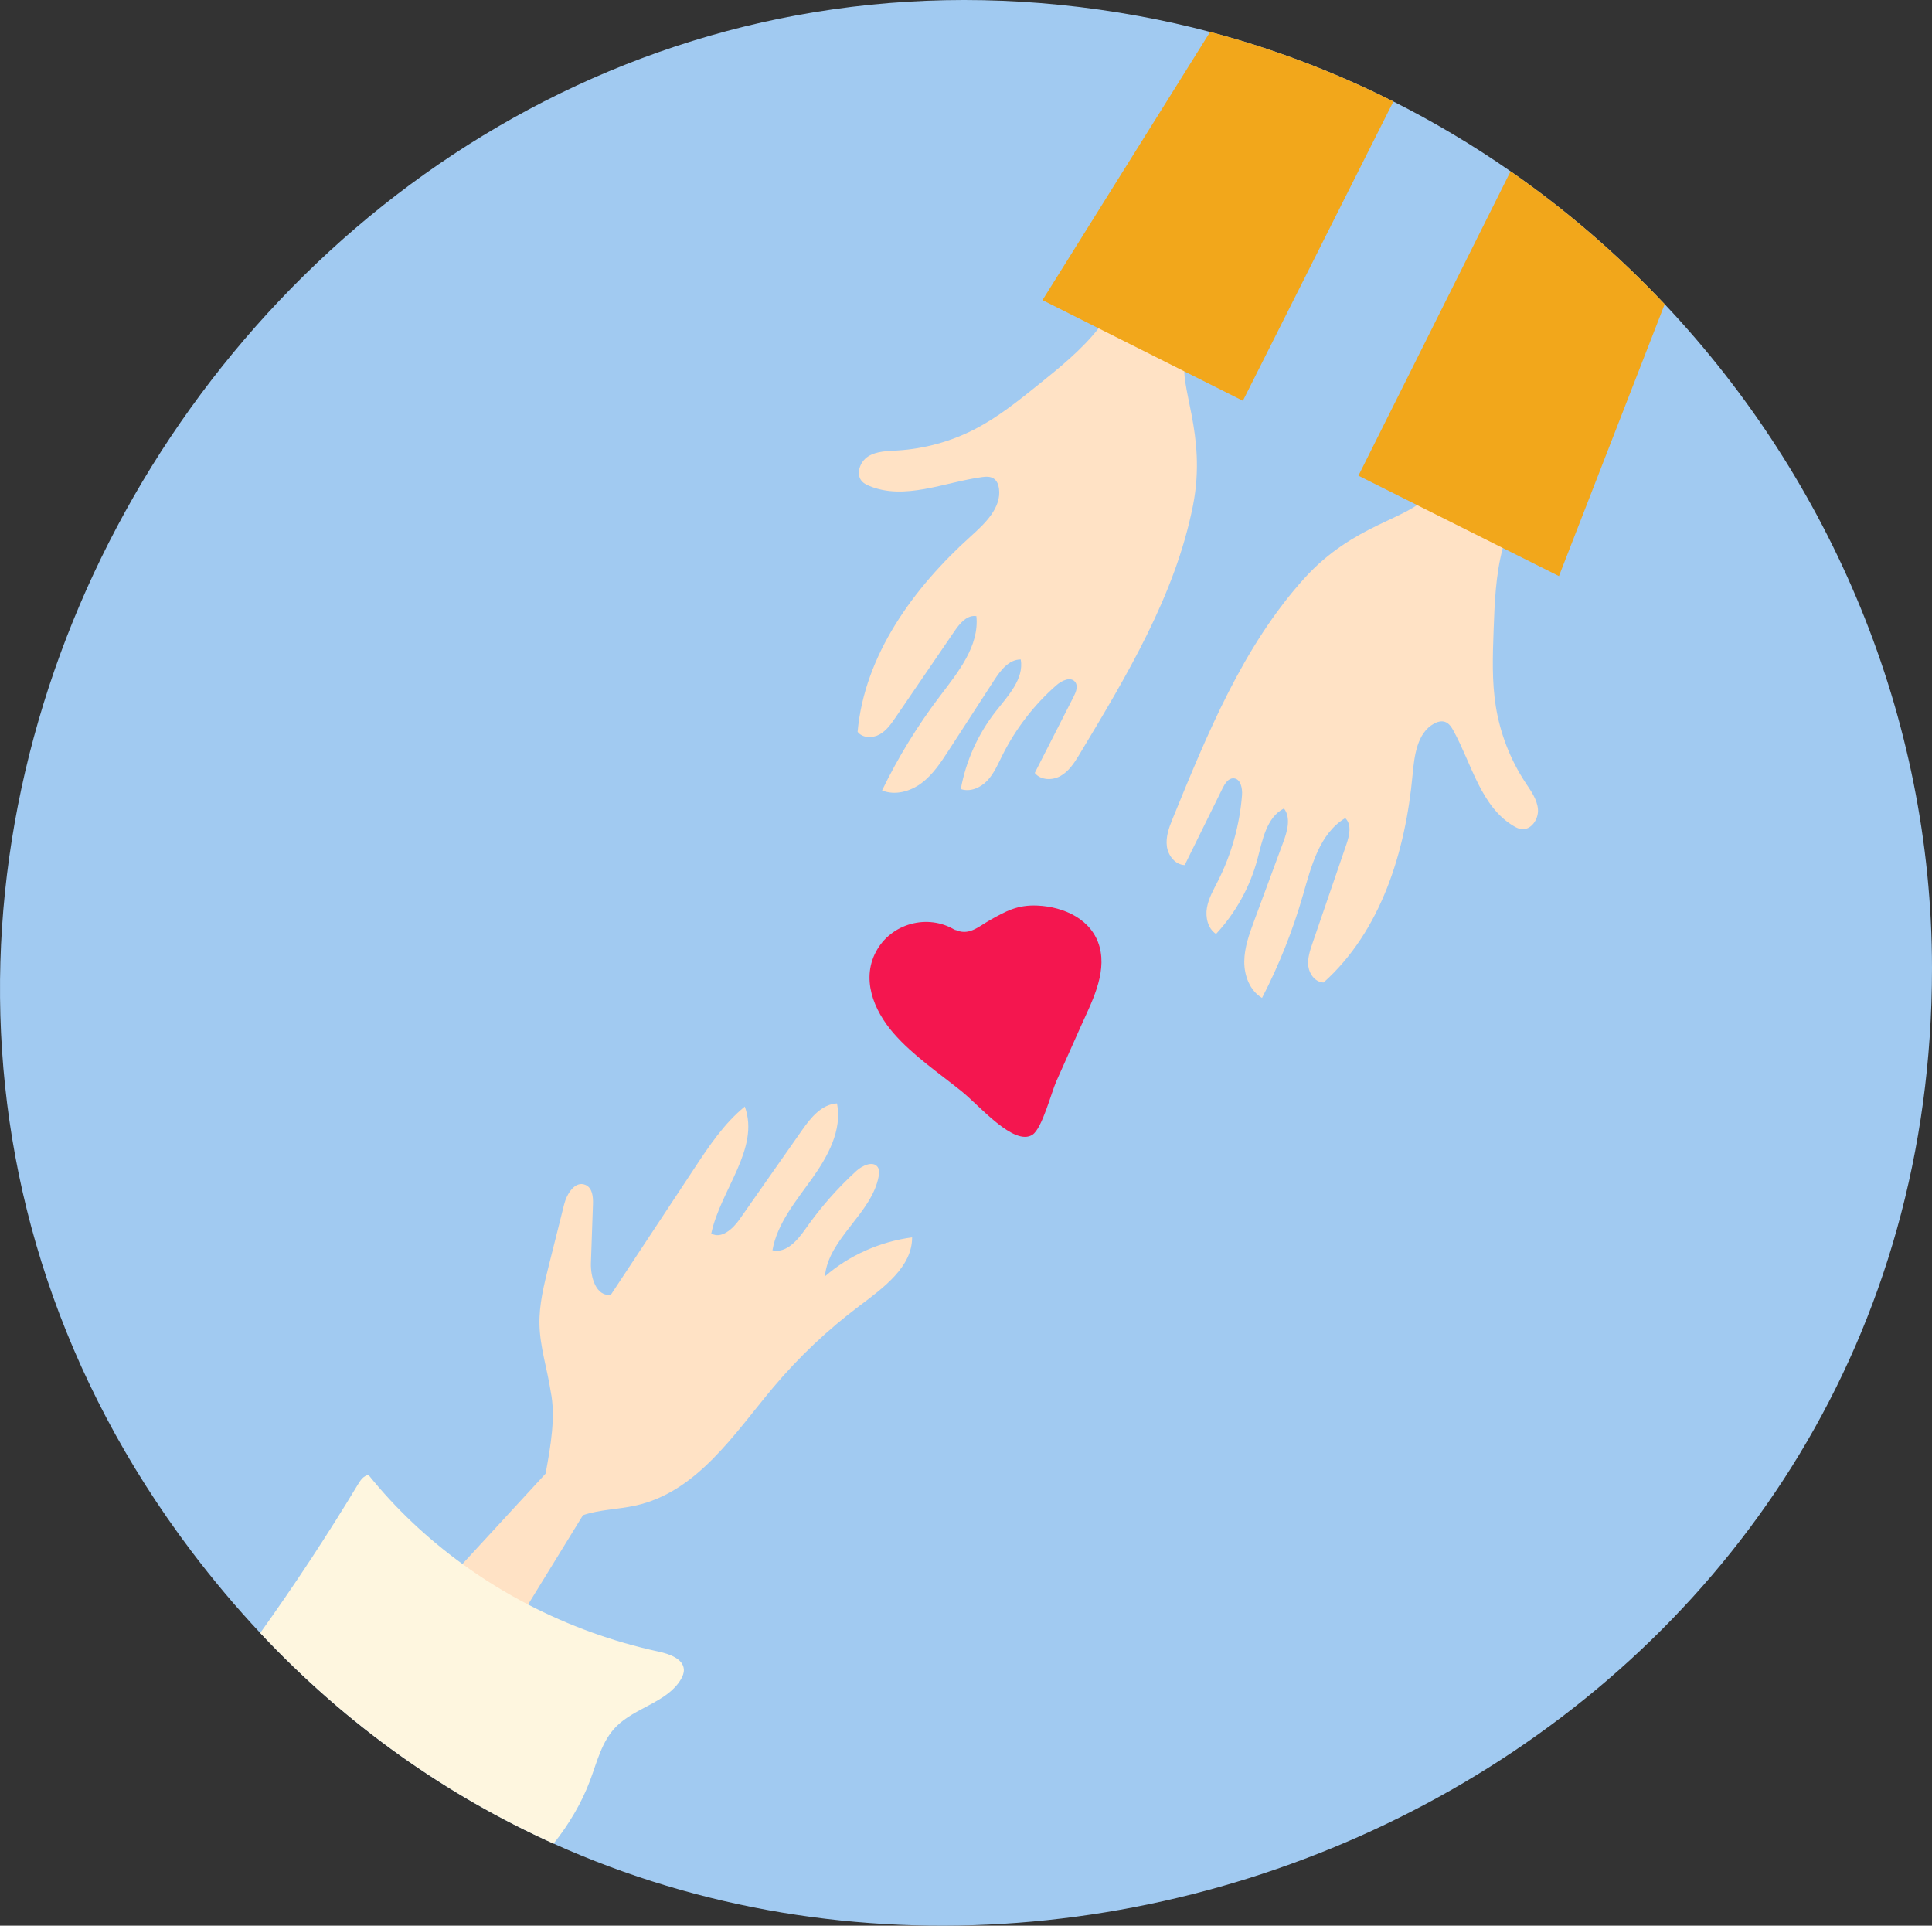
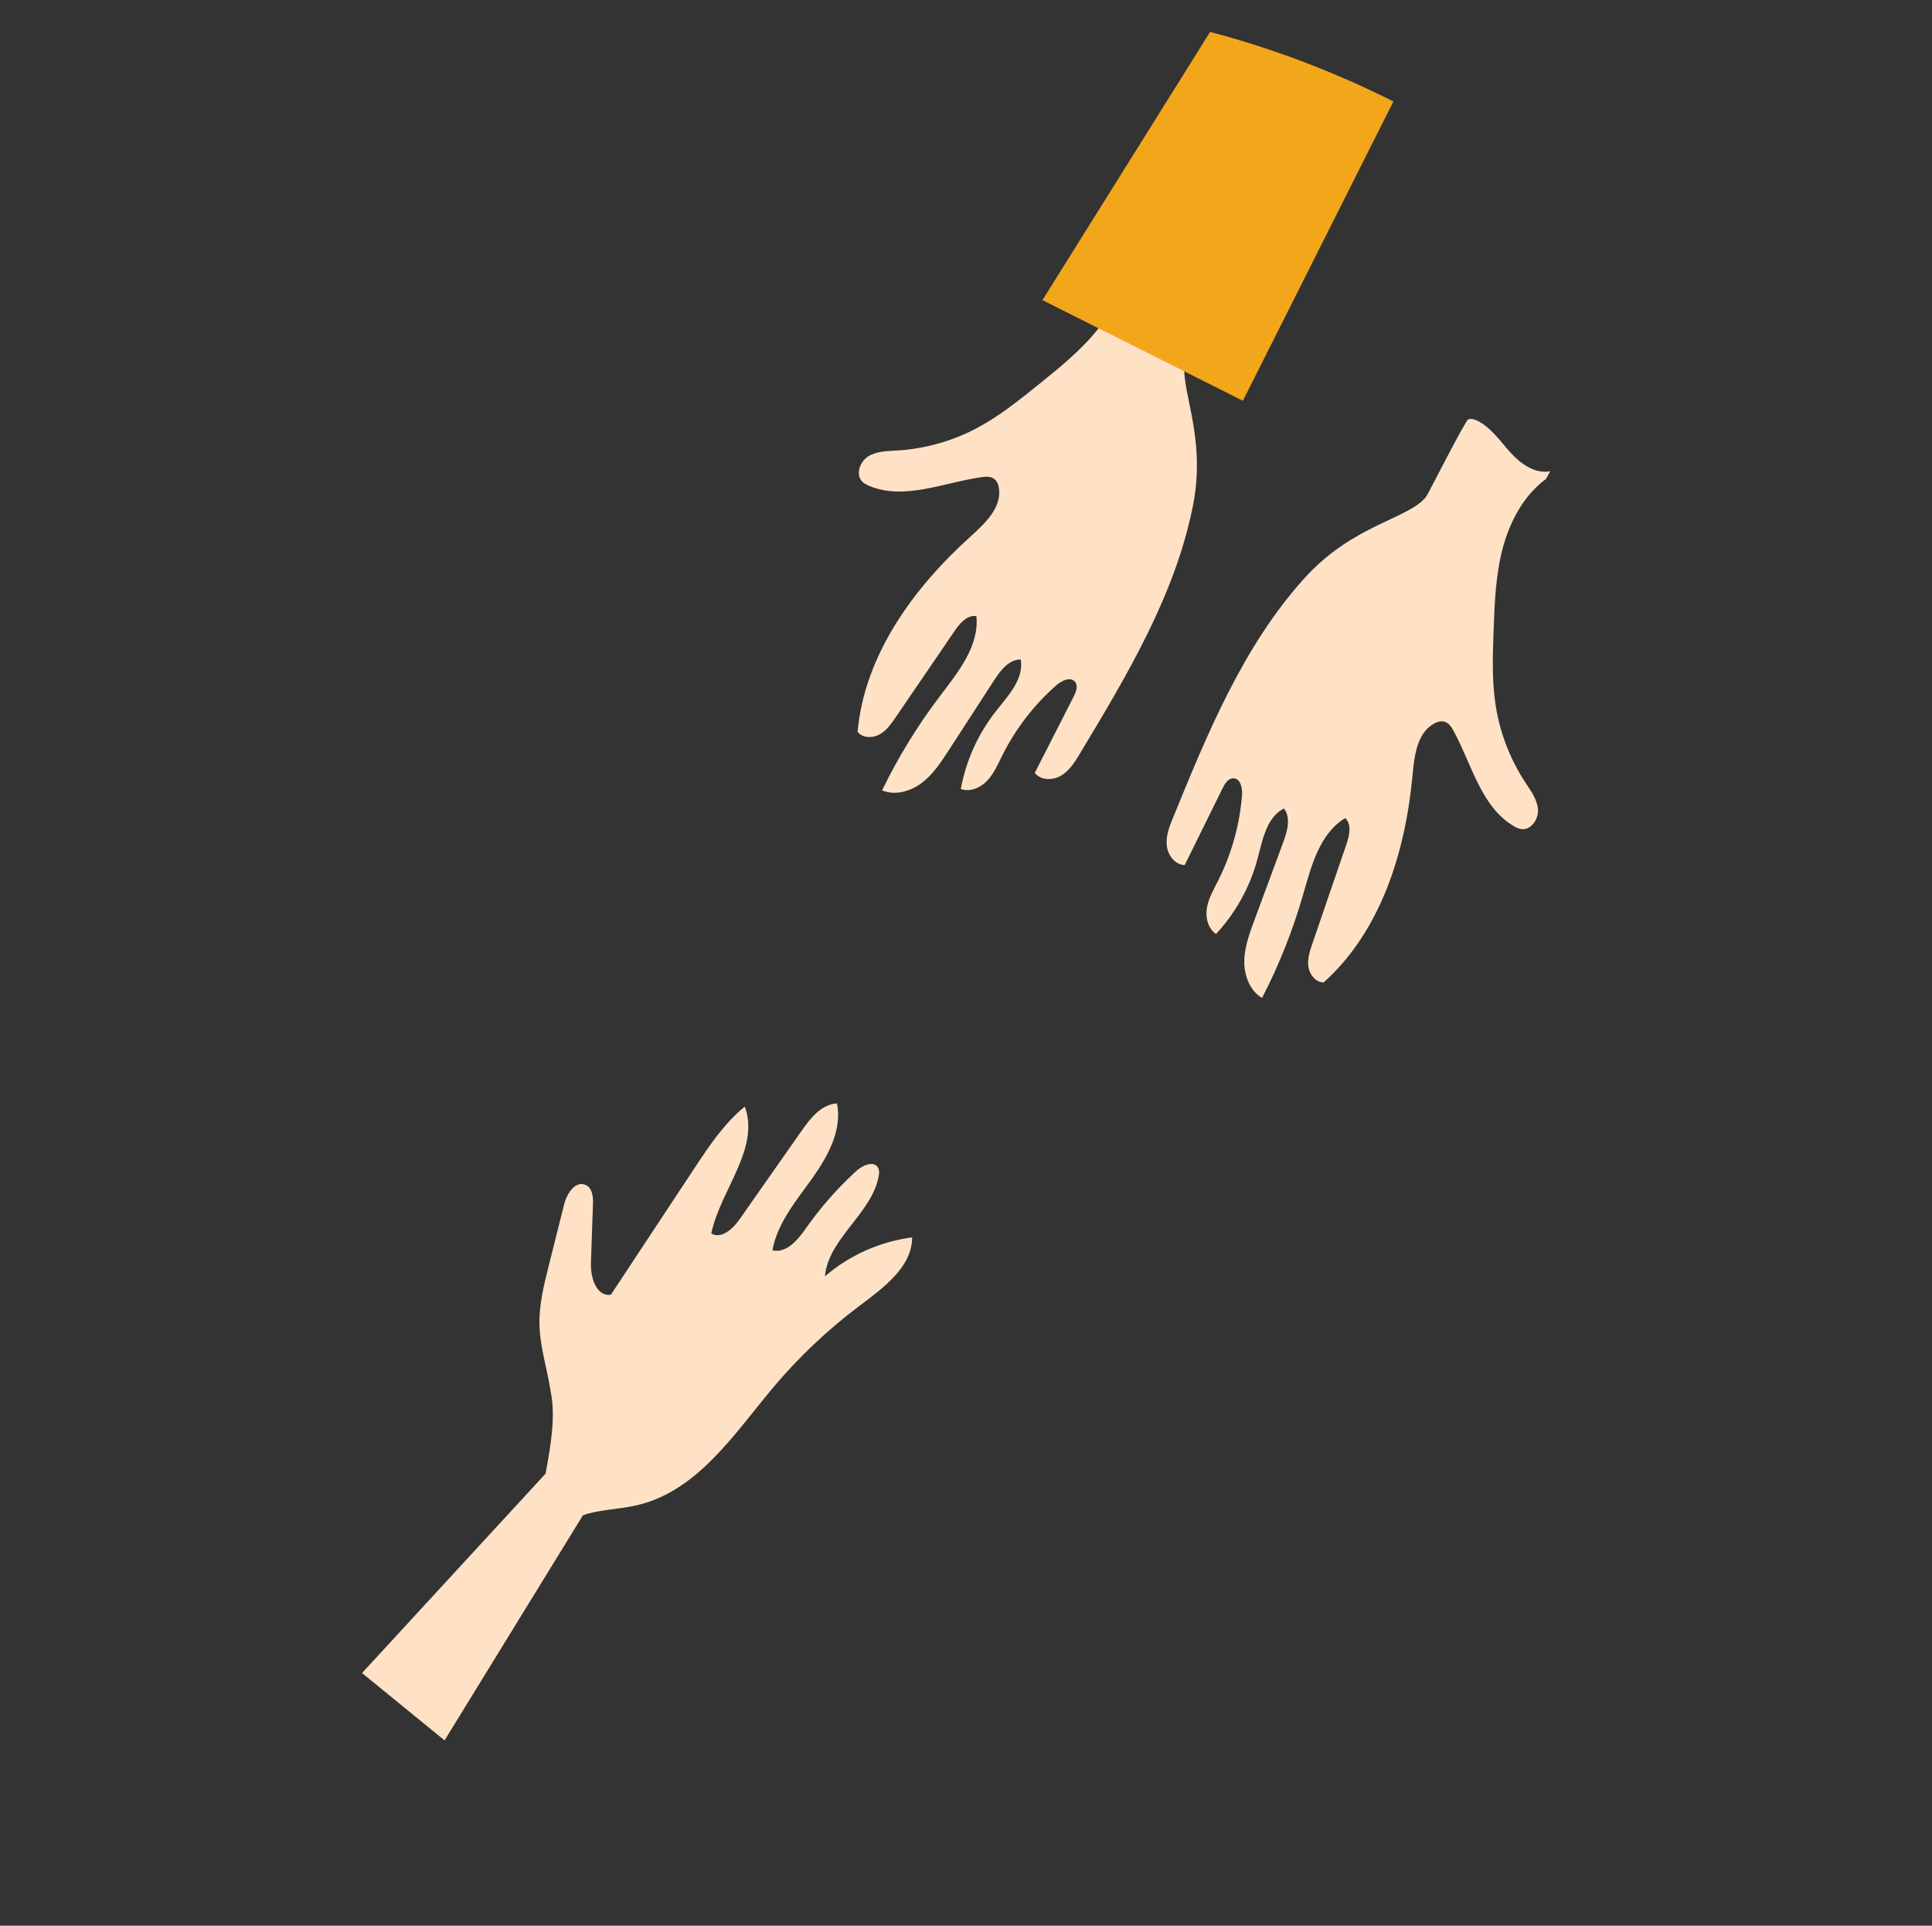
<svg xmlns="http://www.w3.org/2000/svg" version="1.1" x="0px" y="0px" viewBox="0 0 1407.281 1402.569" style="enable-background:new 0 0 1407.281 1402.569;" xml:space="preserve">
  <rect x="0" y="0" width="1407.281" height="1402.569" fill="#333333" stroke="none" />
  <g id="Jesus">
    <g>
-       <path style="fill:#A1CAF1;" d="M1407.281,705.222c0,538.33-574.85,831-1004.03,637.57c-77.38-34.87-150.02-85.54-213.7-153.42    c-17.56-18.72-34.44-38.74-50.55-60.1c-379.53-503.28,73.59-1230.3,690.71-1117.58c17.49,3.19,34.74,7.05,51.74,11.55    c46.6,12.32,91.27,29.41,133.5,50.67c29.72,14.96,58.23,31.98,85.36,50.86c40.73,28.32,78.35,60.82,112.26,96.77    C1333.461,349.702,1407.281,521.742,1407.281,705.222z" />
-       <path style="fill:#F4164F;" d="M697.399,678.518c-19.258-13.258-46.395-7.123-58.315,12.842    c-12.435,20.828-2.83,44.313,11.688,61.06c14.145,16.316,33.301,29.207,50.031,42.707c12.518,10.102,37.971,40.043,51.265,31.339    c7.051-4.617,13.776-30.886,17.34-38.876c5.78-12.959,11.591-25.904,17.34-38.876c7.873-17.766,19.595-38.956,14.213-58.973    c-5.398-20.076-25.866-29.288-45.175-30.166c-14.562-0.662-22.893,3.92-34.953,10.74c-8.463,4.786-15.301,11.795-25.674,6.592    L697.399,678.518z" />
      <g>
        <path style="fill:#FFE2C5;" d="M664.386,901.221c-23.548,3.126-46.013,13.18-63.495,28.415     c2.331-27.567,34.317-45.841,39.183-73.111c0.391-2.193,0.549-4.614-0.742-6.473c-3.333-4.797-11.201-1.2-15.563,2.792     c-13.874,12.7-26.282,26.829-36.935,42.057c-5.777,8.259-13.999,18.093-24.171,15.731c3.39-19.464,16.988-35.682,28.677-52.023     c11.689-16.342,22.234-35.577,18.331-54.955c-11.298,0.666-19.164,10.512-25.417,19.431     c-15.234,21.732-30.469,43.464-45.703,65.195c-4.733,6.752-13.191,14.406-20.457,10.113c6.718-31.814,35.614-61.77,24.416-92.436     c-15.155,12.385-25.996,28.708-36.604,44.772c-20.315,30.76-40.629,61.521-60.944,92.281     c-10.819,1.518-14.903-12.896-14.542-23.228c0.5-14.277,0.999-28.555,1.499-42.832c0.185-5.299-0.41-11.847-5.548-13.974     c-7.553-3.127-13.543,6.592-15.446,14.175c-3.732,14.87-7.463,29.74-11.195,44.61c-3.537,14.095-7.096,28.373-6.792,42.857     c0.346,16.48,5.675,32.469,8.167,48.782c3.72,18.25,0.103,39.387-3.714,59.909c-0.013,0.052-133.692,145.225-133.692,145.225     l60.109,49.058l100.826-164.01c11.72-4.05,25.428-4.229,37.889-6.932c45.173-9.798,72.015-51.986,100.841-86.289     c18.382-21.875,39.409-41.764,62.539-59.155C643.617,937.889,664.507,922.613,664.386,901.221z" />
-         <path style="fill:#FEF6DF;" d="M498.131,1216.152c0.08,2.42-0.88,4.76-2.11,6.88c-9.65,16.64-33.4,20.61-47.14,34.45     c-10.5,10.58-13.91,25.55-19.04,39.23c-6.25,16.67-15.43,31.98-26.59,46.08c-77.38-34.87-150.02-85.54-213.7-153.42     c25.22-35.24,49-71.4,71.28-108.38c1.79-2.96,4.05-6.26,7.63-6.7c19.59,24.37,42.69,46.17,68.37,64.82     c15.11,10.97,31.11,20.86,47.81,29.53c29.73,15.45,61.67,27.07,94.75,34.21C487.621,1204.622,497.861,1208.172,498.131,1216.152z     " />
      </g>
      <g>
        <path style="fill:#FFE2C5;" d="M1126.129,348.813c-16.219,12.021-26.314,30.869-31.507,50.377s-5.945,39.883-6.669,60.058     c-0.663,18.474-1.318,37.088,1.623,55.338c3.167,19.652,10.532,38.616,21.459,55.254c3.996,6.085,8.616,12.266,9.223,19.521     s-5.062,15.56-12.264,14.492c-1.903-0.282-3.66-1.171-5.318-2.147c-23.967-14.12-30.546-44.985-43.894-69.389     c-1.468-2.685-3.263-5.506-6.147-6.529c-2.68-0.95-5.687-0.087-8.17,1.299c-12.215,6.817-14.237,23.171-15.516,37.101     c-5.14,55.982-22.96,113.866-64.82,151.392c-5.812-0.112-10.278-5.803-11.09-11.559c-0.812-5.756,1.101-11.51,2.987-17.009     c8.238-24.019,16.476-48.038,24.713-72.057c2.193-6.393,4.028-14.445-0.863-19.109c-18.786,11.301-24.751,35.136-30.813,56.204     c-7.433,25.831-17.431,50.923-29.798,74.788c-8.836-5.274-13.002-16.215-12.923-26.505c0.078-10.29,3.696-20.183,7.266-29.834     c7.035-19.014,14.07-38.028,21.106-57.043c2.984-8.064,5.755-17.814,0.533-24.644c-12.797,6.549-15.621,23.085-19.333,36.972     c-5.412,20.247-15.862,39.128-30.144,54.466c-5.925-3.914-7.835-11.999-6.645-19c1.19-7.001,4.854-13.286,8.061-19.622     c9.814-19.393,15.797-40.715,17.505-62.382c0.408-5.176-1.013-12.221-6.202-12.38c-3.775-0.116-6.25,3.785-7.92,7.172     c-9.208,18.677-18.417,37.355-27.625,56.033c-6.825-0.189-12.078-6.852-12.985-13.619c-0.907-6.767,1.472-13.509,4.054-19.829     c25.271-61.855,51.335-125.922,96.147-175.486c35.805-39.601,76.574-43.219,88.81-59.61c1.321-1.769,28.437-55.44,30.542-56.104     c2.408-0.759,5.016,0.165,7.251,1.34c9.805,5.157,16.188,14.864,23.649,23.053c7.462,8.189,17.918,15.534,28.791,13.41     L1126.129,348.813z" />
-         <path style="fill:#F2A71B;" d="M1212.571,221.542l-77.02,198.05l-40.91-20.48l-62.47-31.28l-42.69-21.37l110.83-221.69     C1141.041,153.092,1178.661,185.592,1212.571,221.542z" />
      </g>
      <g>
        <path style="fill:#FFE2C5;" d="M821.697,183.797c0.069,20.187-8.997,39.552-21.524,55.383     c-12.527,15.83-28.405,28.622-44.139,41.27c-14.408,11.582-28.933,23.241-45.318,31.801     c-17.643,9.217-37.246,14.659-57.115,15.854c-7.267,0.437-14.984,0.433-21.16,4.286s-9.441,13.364-4.278,18.496     c1.365,1.356,3.128,2.233,4.902,2.977c25.652,10.76,54.321-2.43,81.863-6.331c3.03-0.429,6.364-0.678,8.909,1.021     c2.365,1.579,3.471,4.505,3.846,7.325c1.843,13.867-10.053,25.269-20.451,34.626c-41.788,37.606-77.514,86.511-82.547,142.502     c3.566,4.591,10.798,4.766,15.897,1.973c5.099-2.793,8.565-7.767,11.843-12.568c14.321-20.969,28.641-41.938,42.962-62.907     c3.811-5.581,9.167-11.869,15.83-10.739c2.181,21.814-13.352,40.852-26.609,58.313c-16.254,21.408-30.382,44.429-42.108,68.615     c9.512,3.926,20.772,0.72,28.971-5.498s13.964-15.035,19.562-23.669c11.029-17.012,22.058-34.023,33.087-51.035     c4.677-7.214,10.833-15.268,19.43-15.168c2.406,14.172-9.155,26.327-18.064,37.609c-12.988,16.449-21.868,36.116-25.616,56.737     c6.681,2.407,14.303-0.899,19.201-6.04s7.743-11.837,10.903-18.197c9.67-19.465,23.178-37.014,39.52-51.343     c3.904-3.423,10.399-6.499,13.631-2.435c2.351,2.955,0.705,7.272-1.01,10.637c-9.459,18.552-18.919,37.103-28.378,55.655     c4.234,5.356,12.716,5.58,18.681,2.259c5.965-3.32,9.945-9.26,13.465-15.11c34.452-57.252,70.203-116.461,83.117-182.02     c10.318-52.381-11.17-87.216-5.354-106.827c0.628-2.117,27.418-55.951,26.69-58.035c-0.832-2.384-3.133-3.921-5.411-5.009     c-9.998-4.772-21.594-4.081-32.62-5.162c-11.026-1.081-23.166-5.067-27.968-15.051L821.697,183.797z" />
        <path style="fill:#F2A71B;" d="M1014.951,73.912l-109.63,217.98l-42.66-21.43l-62.44-31.35l-40.88-20.53l122.11-195.34     C928.051,35.562,972.721,52.652,1014.951,73.912z" />
      </g>
    </g>
  </g>
  <g id="Layer_1">
</g>
</svg>